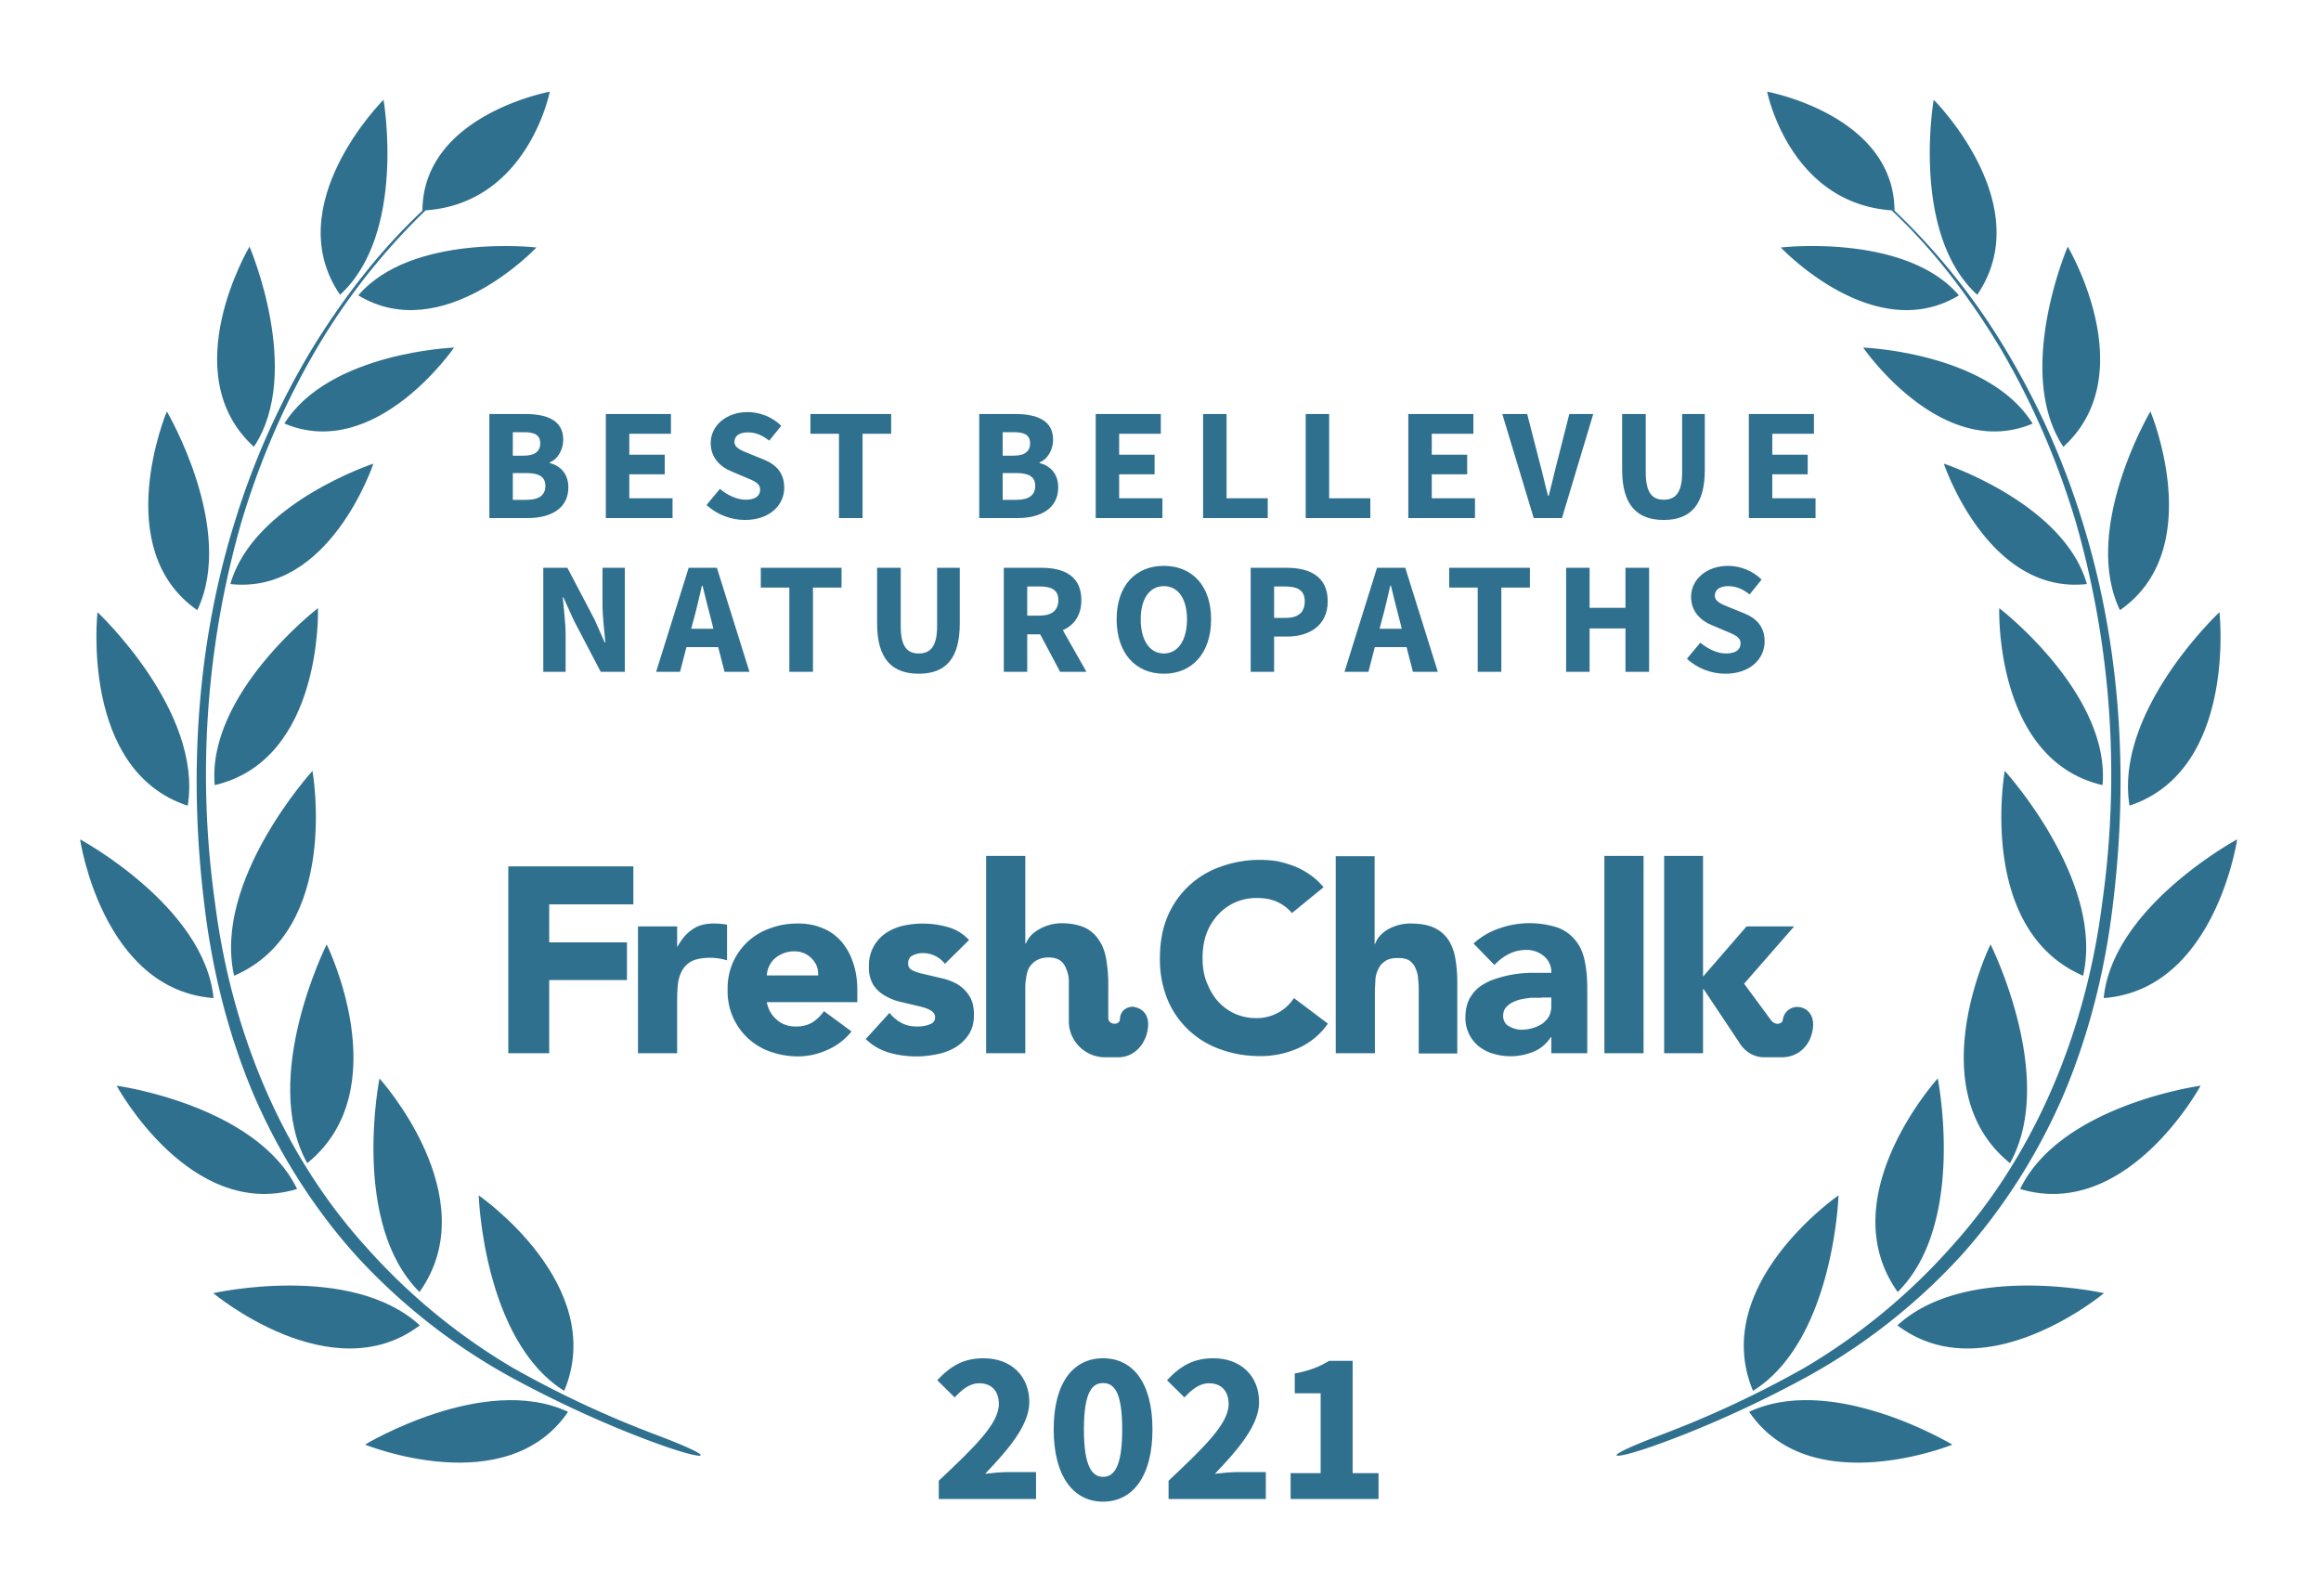
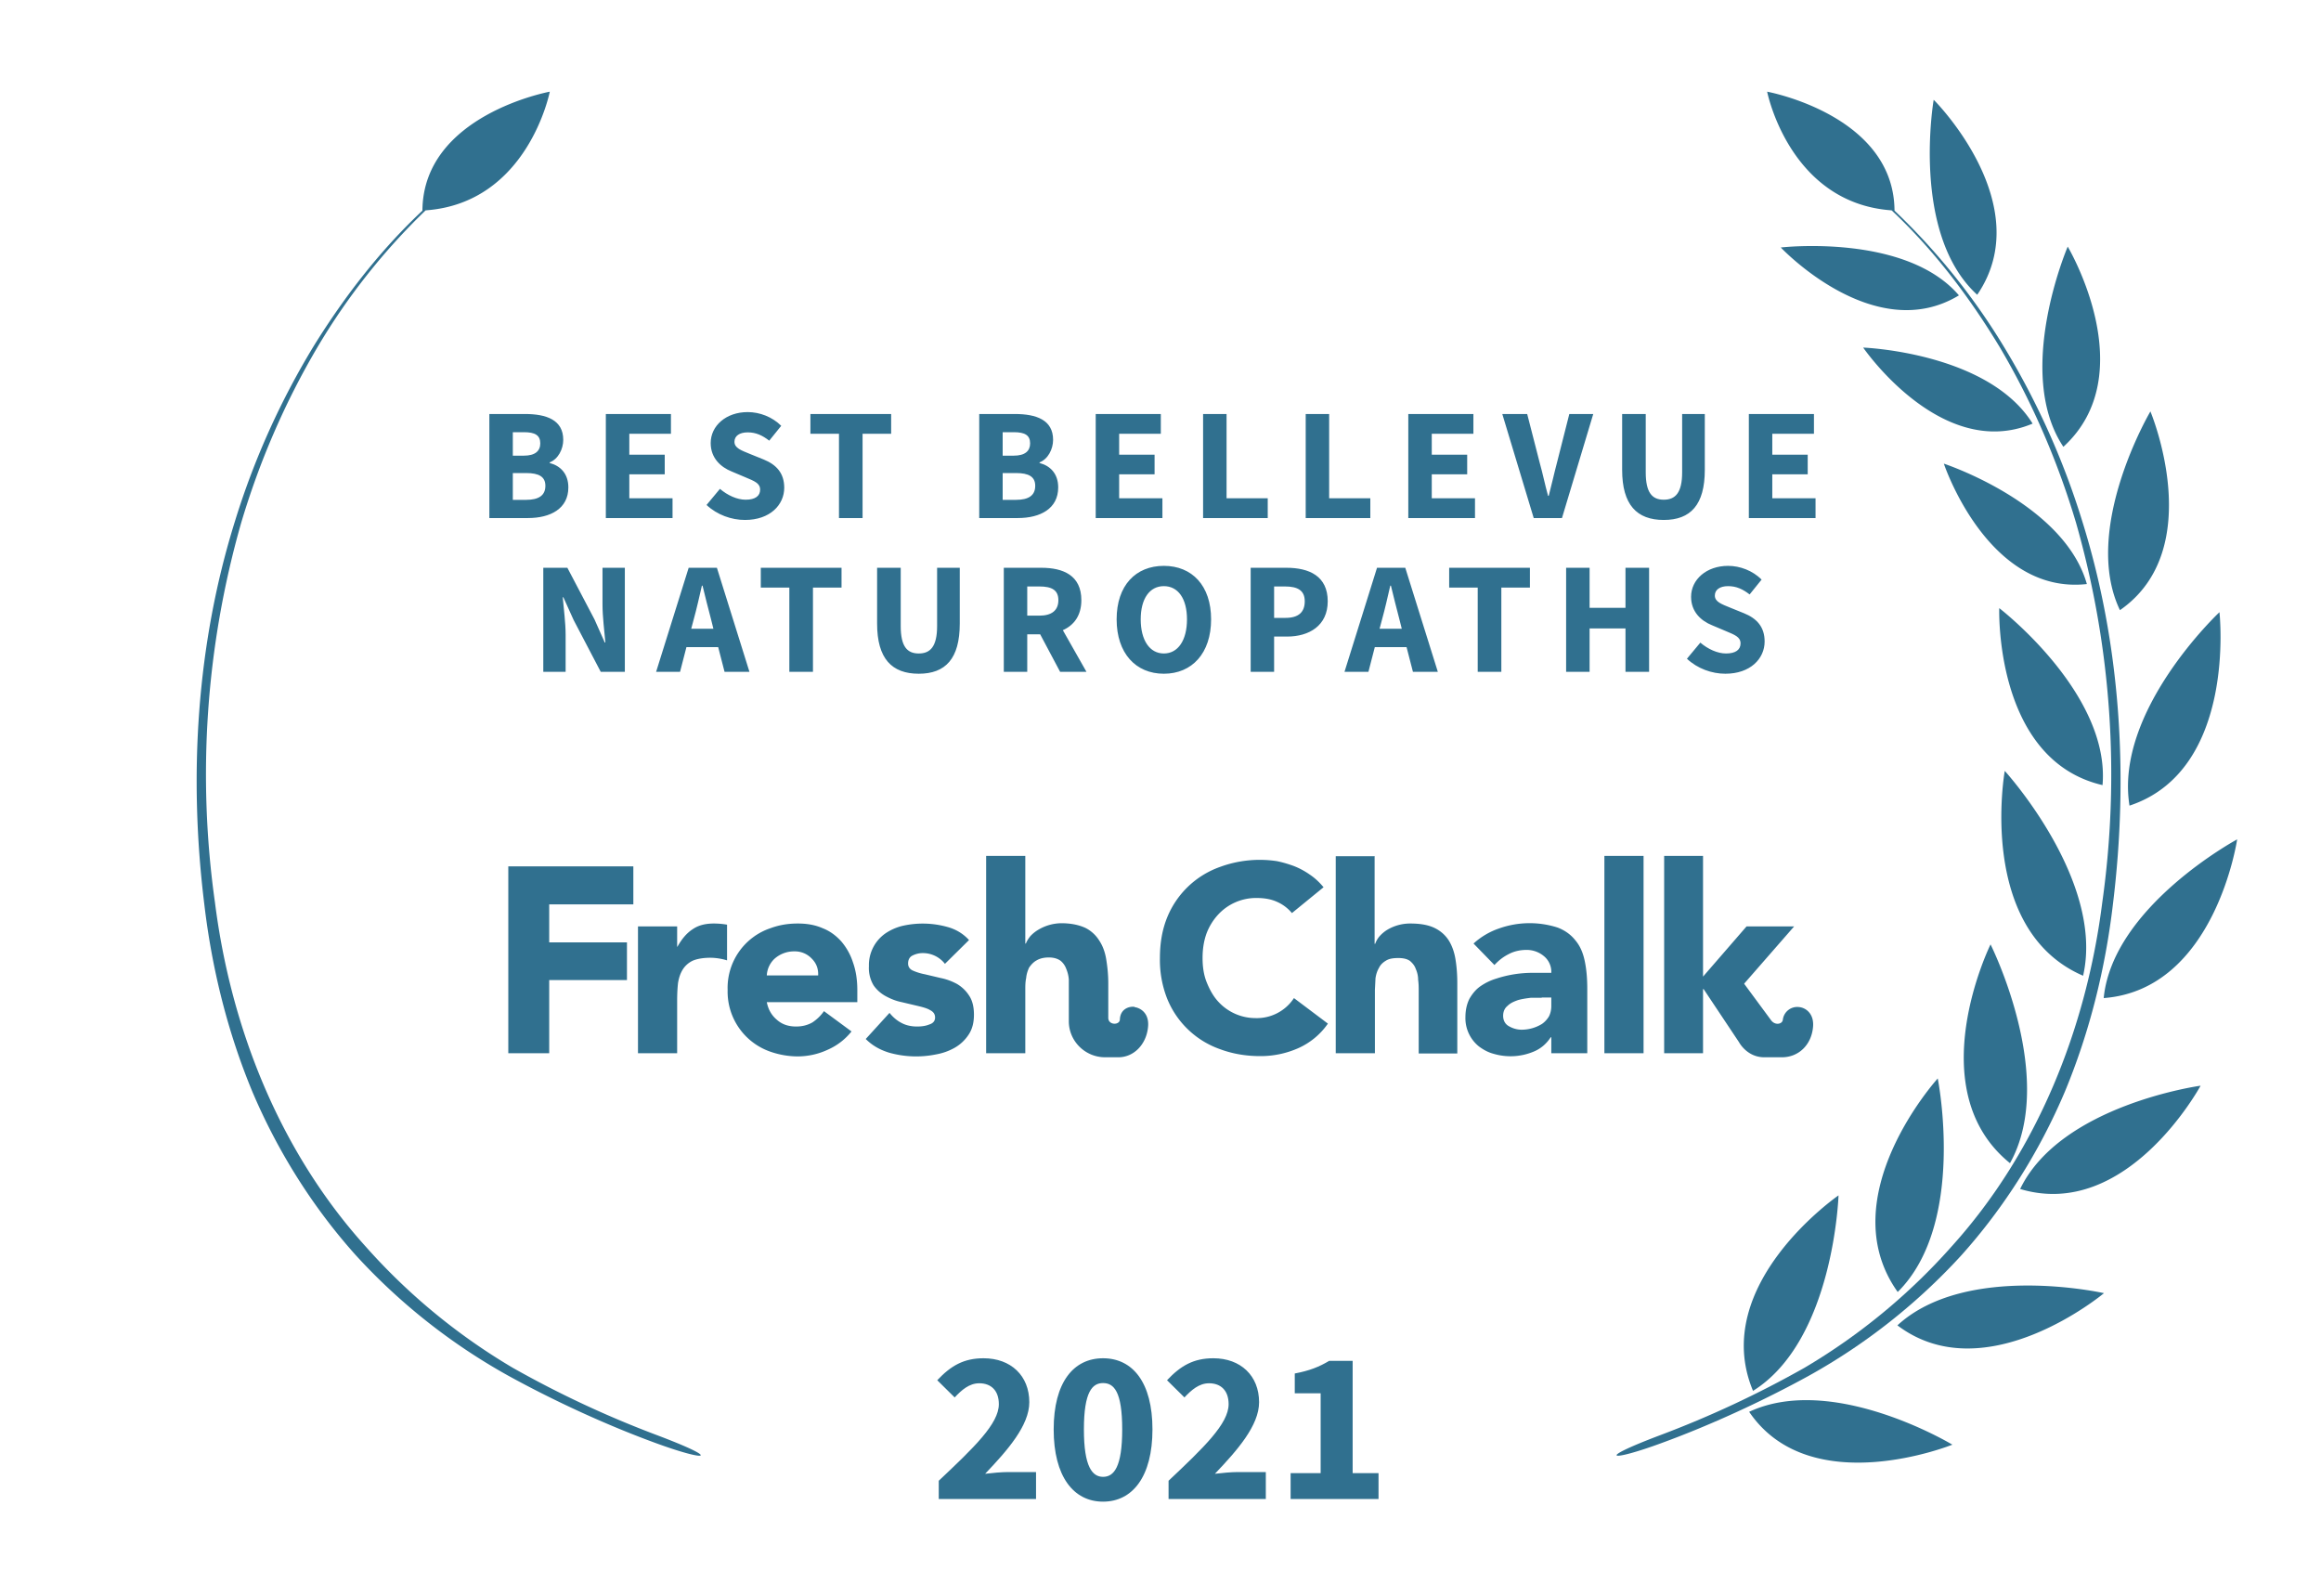
<svg xmlns="http://www.w3.org/2000/svg" width="800" height="550">
  <rect width="100%" height="100%" fill="none" />
  <g fill="#30708f">
    <path d="M572.1 494.7c-23 8.7-16.6 9 .5 2.7 17-6.2 35.2-14.6 51-23.3a208.3 208.3 0 0 0 52.4-41.4c14.9-16.6 27-35.9 35.7-56.4 8.6-20.7 14-42.6 16.6-64.8 5.4-44 2.7-89.4-10.6-131.9a267.8 267.8 0 0 0-27.3-60.6A227.5 227.5 0 0 0 653 72.6c-.2-33-43.9-41-43.9-41S616.7 70 652 72.5c14.7 13.8 26.9 30 37.3 47.2 11.2 19 20 39.4 26.3 60.6a315.9 315.9 0 0 1 9 130.8c-5.5 43.5-22.5 86-52 118.6a211.4 211.4 0 0 1-50.6 41.7 354.5 354.5 0 0 1-49.9 23.3z" />
    <path d="M681.5 101.6c-23-21-15-67.2-15-67.2.1 0 36.2 36.2 15 67.2zM675.2 101.8c-29.2 17.7-61.4-16.5-61.4-16.5s43-5 61.4 16.5zM700.6 146c-31.4 13.2-58.4-26.2-58.4-26.2s43.1 1.6 58.4 26.2zM670 159.8s15.1 45.3 49.3 41.5c-7.9-27.9-49.3-41.5-49.3-41.5zM689.1 209.6s38.3 29.4 35.6 61c-37.4-8.7-35.6-61-35.6-61zM691 265.7s34.5 37.8 27 70.6c-36.8-15.9-27-70.6-27-70.6zM692.8 400.9c-31.4-25.4-6.7-75.4-6.7-75.4s23.1 46 6.7 75.4zM654.1 445.3c-23.3-32.7 13.8-73.6 13.8-73.6s10 50-13.8 73.6zM604.2 479.3C589 442.8 633.7 412 633.7 412s-1.6 50-29.5 67.4zM711.2 154c-17.1-25.7 1.5-69 1.5-69s26.1 43.8-1.5 69zM730.7 210.3c-13.4-28 10.5-68.5 10.5-68.5s19.9 47.4-10.5 68.5zM734 277.7C728.7 245 765 211 765 211s6.1 54.5-31.1 66.7zM725.1 344c3.1-31.6 46-54.7 46-54.7s-7.6 51.8-46 54.7zM758.5 374.2s-25.3 46.7-62.2 35.6c14-29 62.2-35.6 62.2-35.6zM725.2 445.7s-40.8 34.1-71.2 11.1c23.7-21.8 71.2-11.1 71.2-11.1zM673 497.9s-49 19.8-70.1-11.3c28.9-13.5 70 11.3 70 11.3zM226.6 494.7c23 8.7 16.7 9-.5 2.7-17-6.2-35.2-14.6-51-23.3a208.3 208.3 0 0 1-52.4-41.4c-14.9-16.6-27-35.9-35.7-56.4-8.6-20.7-14-42.6-16.6-64.8-5.4-44-2.7-89.4 10.6-131.9a267.8 267.8 0 0 1 27.3-60.6c10.5-16.9 22.8-32.8 37.3-46.4.2-33 43.9-41 43.9-41S182 70 146.7 72.5a224.4 224.4 0 0 0-37.3 47.2c-11.2 19-20 39.4-26.3 60.6a315.9 315.9 0 0 0-9 130.8c5.5 43.5 22.5 86 52 118.6a211.4 211.4 0 0 0 50.6 41.7 354.5 354.5 0 0 0 49.9 23.3z" />
-     <path d="M117.2 101.6c23-21 15-67.2 15-67.2-.1 0-36.2 36.2-15 67.2zM123.5 101.8c29.2 17.7 61.4-16.5 61.4-16.5s-43-5-61.4 16.5zM98.1 146c31.4 13.2 58.4-26.2 58.4-26.2S113.4 121.4 98 146zM128.7 159.8s-15 45.3-49.3 41.5c7.9-27.9 49.3-41.5 49.3-41.5zM109.6 209.6S71.3 239 74 270.6c37.4-8.7 35.6-61 35.6-61zM107.7 265.7s-34.5 37.8-27 70.6c36.8-15.9 27-70.6 27-70.6zM105.9 400.9c31.4-25.4 6.7-75.4 6.7-75.4s-23.1 46-6.7 75.4zM144.6 445.3c23.3-32.7-13.8-73.6-13.8-73.6s-10 50 13.8 73.6zM194.5 479.3C209.7 442.8 165 412 165 412s1.6 50 29.5 67.4zM87.5 154c17.1-25.7-1.5-69-1.5-69s-26.1 43.8 1.5 69zM68 210.3c13.4-28-10.5-68.5-10.5-68.5S37.6 189.2 68 210.3zM64.7 277.7C70 245 33.6 211 33.6 211s-6.1 54.5 31.1 66.7zM73.6 344c-3.1-31.6-46-54.7-46-54.7s7.6 51.8 46 54.7zM40.2 374.2s25.3 46.7 62.2 35.6c-14-29-62.2-35.6-62.2-35.6zM73.5 445.7s40.8 34.1 71.2 11.1C121 435 73.5 445.7 73.5 445.7zM125.8 497.9s48.8 19.8 70-11.3c-28.9-13.5-70 11.3-70 11.3z" />
    <path d="M175.2 363h14.1v-25.2h26.8v-13h-26.8v-13.1h29v-13.1h-43.1zM445.3 314.7a14 14 0 0 0-5.2-3.9c-2-.9-4.3-1.3-7-1.3a17.8 17.8 0 0 0-13.3 5.8 20 20 0 0 0-4 6.6c-.9 2.6-1.3 5.3-1.3 8.3 0 3 .4 5.8 1.4 8.3 1 2.5 2.2 4.7 3.8 6.5a17.4 17.4 0 0 0 13 5.9A15.3 15.3 0 0 0 446 344l11.7 8.8a24.6 24.6 0 0 1-10.3 8.5 32 32 0 0 1-13 2.7c-5 0-9.6-.8-13.9-2.4a30.6 30.6 0 0 1-18.2-17.4 36.4 36.4 0 0 1-2.5-14c0-5.2.8-9.8 2.5-14a30.7 30.7 0 0 1 18.2-17.4 39.6 39.6 0 0 1 19.6-2c2 .4 4 1 5.9 1.7a26 26 0 0 1 5.4 2.9c1.8 1.2 3.4 2.7 4.8 4.4zM219.9 319.3h13.5v7h.1c1.5-2.7 3.2-4.7 5.2-6 2-1.4 4.4-2 7.4-2a26.8 26.8 0 0 1 4.5.4V331a20.4 20.4 0 0 0-5.7-.9c-2.6 0-4.7.4-6.1 1a8.2 8.2 0 0 0-3.5 3.1c-.8 1.3-1.3 2.8-1.6 4.6-.2 1.8-.3 3.8-.3 6V363h-13.5v-43.7zM293.5 355.5a21.5 21.5 0 0 1-8.2 6.3 24.6 24.6 0 0 1-10.3 2.3c-3.3 0-6.5-.6-9.4-1.6a21.9 21.9 0 0 1-14.8-21.3 21.7 21.7 0 0 1 14.8-21.3c3-1.1 6-1.6 9.4-1.6 3.2 0 6 .5 8.5 1.6 2.6 1 4.7 2.6 6.5 4.6a21 21 0 0 1 4 7.2c1 2.8 1.5 6 1.5 9.5v4.2h-31.2c.5 2.6 1.7 4.6 3.5 6.1 1.8 1.6 4 2.3 6.6 2.3 2.2 0 4-.5 5.6-1.4 1.5-1 2.9-2.3 4-3.9zM282 336.2c.1-2.3-.6-4.2-2.2-5.8a8 8 0 0 0-6-2.5 10.1 10.1 0 0 0-6.9 2.6 8.5 8.5 0 0 0-2.6 5.7zM325.7 332.2a9.6 9.6 0 0 0-7.8-3.7c-1.1 0-2.3.3-3.3.8-1.1.5-1.6 1.5-1.6 2.8 0 1 .5 1.9 1.6 2.4s2.6 1 4.2 1.3l5.5 1.3c2 .4 3.8 1.1 5.5 2 1.7 1 3.1 2.3 4.2 4 1.1 1.6 1.7 3.8 1.7 6.6s-.6 5.1-1.9 7a14.1 14.1 0 0 1-4.7 4.4 20 20 0 0 1-6.4 2.3 34.3 34.3 0 0 1-16.3-.6c-3.2-1-5.8-2.5-8-4.7l8.2-9c1.2 1.5 2.6 2.7 4.2 3.5 1.5.8 3.3 1.2 5.3 1.2 1.6 0 3-.2 4.2-.7 1.3-.4 2-1.2 2-2.4s-.6-2-1.8-2.6c-1-.6-2.5-1-4.2-1.4l-5.5-1.3c-2-.4-3.7-1.1-5.4-2-1.7-.9-3.2-2.2-4.3-3.8a11.6 11.6 0 0 1-1.6-6.6 13.3 13.3 0 0 1 5.7-11.3 18 18 0 0 1 5.9-2.6 31.6 31.6 0 0 1 15.5.4c2.9.8 5.4 2.3 7.4 4.5zM534.7 357.5h-.2c-1.5 2.3-3.5 4-6 5a20.6 20.6 0 0 1-13.7.7c-1.9-.5-3.5-1.4-5-2.5a12.5 12.5 0 0 1-4.7-10.1c0-2.5.5-4.6 1.4-6.4 1-1.7 2.2-3.2 3.8-4.3 1.6-1.1 3.4-2 5.4-2.6a40.1 40.1 0 0 1 13-2h6a7 7 0 0 0-2.6-5.8 9.2 9.2 0 0 0-6-2.1c-2.2 0-4.3.5-6 1.4-2 1-3.5 2.2-5 3.8l-7.2-7.4a25 25 0 0 1 8.8-5.2 31.5 31.5 0 0 1 20.2-.3c2.6 1 4.6 2.5 6.1 4.4 1.6 1.9 2.6 4.2 3.2 7 .6 2.8.9 6 .9 9.7V363h-12.4zm-3.3-13.6h-3.8c-1.6.2-3 .4-4.4.8-1.4.5-2.6 1-3.6 2-1 .8-1.5 2-1.5 3.4 0 1.6.7 2.9 2 3.6 1.4.8 2.9 1.2 4.4 1.2a13.4 13.4 0 0 0 7-2c1-.7 1.8-1.6 2.4-2.6.5-1 .8-2.2.8-3.6v-2.9h-3.3zM553 363v-68h13.5v68zM473.8 295v30.3h.2a8 8 0 0 1 1.5-2.6 12 12 0 0 1 2.6-2.2 15.4 15.4 0 0 1 8-2.2c3.5 0 6.2.5 8.3 1.5 2.1 1 3.8 2.5 5 4.4 1.1 1.8 1.9 4 2.3 6.6.4 2.5.6 5.2.6 8.1v24.2H489v-21.5c0-1.2 0-2.5-.2-3.9 0-1.3-.3-2.6-.8-3.7-.4-1.2-1.1-2-2-2.8-1-.7-2.3-1-4-1-1.8 0-3.2.2-4.3.9-1 .6-1.9 1.4-2.4 2.5-.6 1-1 2.2-1.2 3.6l-.2 4V363h-13.5v-67.9h13.5zM587 340.9h.2l12.2 18.3s2.7 5.2 8.7 5.2h6.1c5.7 0 10.1-4.2 10.7-10.3.5-4.7-2.5-6.8-4.8-7a5 5 0 0 0-5.6 4.4c-.2 1.5-2.6 2-4 .2l-9.3-12.6v-.1l17.2-19.7H602l-15 17.3V295h-13.4v68H587v-22.1zM391 347c-2.2-.2-4.9 1-5 4.4-.1 2-4 2-4-.6v-11.9c0-3-.3-5.7-.7-8.2-.4-2.5-1.2-4.7-2.4-6.5a11.9 11.9 0 0 0-4.8-4.4c-2.2-1-4.9-1.6-8.3-1.6a15.8 15.8 0 0 0-8 2.3 12 12 0 0 0-2.7 2.2c-.7.9-1.2 1.7-1.5 2.5h-.2V295h-13.5v68h13.5v-21.8c0-1.4 0-2.8.3-4.1.1-1.3.5-2.5 1-3.6.7-1 1.5-1.9 2.6-2.5 1-.6 2.4-1 4.2-1 1.7 0 3 .4 4 1.1.9.7 1.6 1.7 2 2.8.5 1.2.8 2.4.9 3.7V352c0 6.8 5.6 12.4 12.5 12.4h4.6c5.2 0 9.6-4.3 10.2-10.4.5-4.7-2.5-6.6-4.7-6.9z" />
    <path d="M168.67 178.55L181.98 178.55C189.74 178.55 195.90 175.31 195.90 167.99C195.90 163.21 193.09 160.51 189.46 159.58L189.46 159.36C192.38 158.26 194.14 154.79 194.14 151.60C194.14 144.73 188.36 142.69 180.94 142.69L168.67 142.69ZM176.76 157.05L176.76 148.96L180.61 148.96C184.40 148.96 186.22 150.01 186.22 152.81C186.22 155.40 184.51 157.05 180.55 157.05ZM176.76 172.28L176.76 163.04L181.32 163.04C185.78 163.04 187.98 164.31 187.98 167.44C187.98 170.74 185.72 172.28 181.32 172.28ZM208.82 178.55L231.81 178.55L231.81 171.73L216.91 171.73L216.91 163.48L229.12 163.48L229.12 156.72L216.91 156.72L216.91 149.51L231.26 149.51L231.26 142.69L208.82 142.69ZM256.78 179.21C265.36 179.21 270.31 174.04 270.31 168.10C270.31 163.04 267.56 160.13 263.22 158.37L258.60 156.50C255.52 155.23 253.15 154.46 253.15 152.26C253.15 150.23 254.91 149.02 257.72 149.02C260.58 149.02 262.78 150.06 265.14 151.88L269.27 146.76C266.19 143.68 261.84 142.03 257.72 142.03C250.24 142.03 244.96 146.76 244.96 152.70C244.96 157.93 248.48 161.01 252.16 162.49L256.84 164.47C259.97 165.79 262.00 166.51 262.00 168.76C262.00 170.91 260.36 172.23 257 172.23C254.03 172.23 250.73 170.69 248.15 168.49L243.53 174.04C247.16 177.45 252.11 179.21 256.78 179.21ZM289.18 178.55L297.31 178.55L297.31 149.51L307.16 149.51L307.16 142.69L279.33 142.69L279.33 149.51L289.18 149.51ZM337.52 178.55L350.83 178.55C358.58 178.55 364.74 175.31 364.74 167.99C364.74 163.21 361.94 160.51 358.31 159.58L358.31 159.36C361.22 158.26 362.98 154.79 362.98 151.60C362.98 144.73 357.21 142.69 349.78 142.69L337.52 142.69ZM345.60 157.05L345.60 148.96L349.45 148.96C353.25 148.96 355.06 150.01 355.06 152.81C355.06 155.40 353.36 157.05 349.40 157.05ZM345.60 172.28L345.60 163.04L350.17 163.04C354.62 163.04 356.82 164.31 356.82 167.44C356.82 170.74 354.57 172.28 350.17 172.28ZM377.67 178.55L400.66 178.55L400.66 171.73L385.75 171.73L385.75 163.48L397.96 163.48L397.96 156.72L385.75 156.72L385.75 149.51L400.11 149.51L400.11 142.69L377.67 142.69ZM414.68 178.55L436.96 178.55L436.96 171.73L422.77 171.73L422.77 142.69L414.68 142.69ZM450.05 178.55L472.32 178.55L472.32 171.73L458.13 171.73L458.13 142.69L450.05 142.69ZM485.41 178.55L508.40 178.55L508.40 171.73L493.50 171.73L493.50 163.48L505.71 163.48L505.71 156.72L493.50 156.72L493.50 149.51L507.85 149.51L507.85 142.69L485.41 142.69ZM528.64 178.55L538.38 178.55L549.16 142.69L540.91 142.69L536.67 159.41C535.63 163.32 534.86 166.95 533.81 170.91L533.59 170.91C532.49 166.95 531.78 163.32 530.68 159.41L526.39 142.69L517.81 142.69ZM573.47 179.21C582.71 179.21 587.61 173.99 587.61 161.94L587.61 142.69L579.80 142.69L579.80 162.77C579.80 169.81 577.49 172.23 573.47 172.23C569.46 172.23 567.25 169.81 567.25 162.77L567.25 142.69L559.12 142.69L559.12 161.94C559.12 173.99 564.18 179.21 573.47 179.21ZM602.79 178.55L625.78 178.55L625.78 171.73L610.87 171.73L610.87 163.48L623.08 163.48L623.08 156.72L610.87 156.72L610.87 149.51L625.23 149.51L625.23 142.69L602.79 142.69Z" />
    <path d="M187.26 231.55L194.96 231.55L194.96 218.85C194.96 214.61 194.30 209.83 193.97 205.87L194.19 205.87L197.71 213.68L207.06 231.55L215.37 231.55L215.37 195.69L207.67 195.69L207.67 208.34C207.67 212.58 208.33 217.64 208.66 221.43L208.44 221.43L204.92 213.51L195.56 195.69L187.26 195.69ZM239.13 213.40C240.12 209.83 241.05 205.65 241.93 201.85L242.15 201.85C243.09 205.59 244.08 209.83 245.07 213.40L245.89 216.70L238.25 216.70ZM226.15 231.55L234.40 231.55L236.60 223.03L247.54 223.03L249.74 231.55L258.32 231.55L247.10 195.69L237.37 195.69ZM272.07 231.55L280.21 231.55L280.21 202.51L290.06 202.51L290.06 195.69L262.23 195.69L262.23 202.51L272.07 202.51ZM316.68 232.21C325.92 232.21 330.81 226.99 330.81 214.94L330.81 195.69L323 195.69L323 215.77C323 222.81 320.69 225.23 316.68 225.23C312.66 225.23 310.46 222.81 310.46 215.77L310.46 195.69L302.32 195.69L302.32 214.94C302.32 226.99 307.38 232.21 316.68 232.21ZM345.99 231.55L354.07 231.55L354.07 218.63L358.53 218.63L365.40 231.55L374.48 231.55L366.34 217.20C370.19 215.49 372.72 212.14 372.72 206.86C372.72 198.33 366.50 195.69 358.92 195.69L345.99 195.69ZM354.07 212.19L354.07 202.13L358.25 202.13C362.49 202.13 364.80 203.34 364.80 206.86C364.80 210.38 362.49 212.19 358.25 212.19ZM401.16 232.21C410.84 232.21 417.44 225.17 417.44 213.46C417.44 201.80 410.84 195.03 401.16 195.03C391.48 195.03 384.88 201.74 384.88 213.46C384.88 225.17 391.48 232.21 401.16 232.21ZM401.16 225.23C396.26 225.23 393.18 220.66 393.18 213.46C393.18 206.31 396.26 202.02 401.16 202.02C406.05 202.02 409.13 206.31 409.13 213.46C409.13 220.66 406.05 225.23 401.16 225.23ZM431.08 231.55L439.16 231.55L439.16 219.40L443.62 219.40C451.21 219.40 457.64 215.66 457.64 207.24C457.64 198.55 451.26 195.69 443.40 195.69L431.08 195.69ZM439.16 212.96L439.16 202.13L442.90 202.13C447.30 202.13 449.72 203.50 449.72 207.24C449.72 210.98 447.58 212.96 443.12 212.96ZM476.39 213.40C477.38 209.83 478.32 205.65 479.20 201.85L479.42 201.85C480.36 205.59 481.35 209.83 482.33 213.40L483.16 216.70L475.51 216.70ZM463.42 231.55L471.67 231.55L473.87 223.03L484.81 223.03L487.01 231.55L495.59 231.55L484.37 195.69L474.63 195.69ZM509.34 231.55L517.48 231.55L517.48 202.51L527.33 202.51L527.33 195.69L499.50 195.69L499.50 202.51L509.34 202.51ZM539.81 231.55L547.90 231.55L547.90 216.59L560.27 216.59L560.27 231.55L568.41 231.55L568.41 195.69L560.27 195.69L560.27 209.50L547.90 209.50L547.90 195.69L539.81 195.69ZM594.70 232.21C603.28 232.21 608.23 227.04 608.23 221.10C608.23 216.04 605.48 213.13 601.14 211.37L596.52 209.50C593.44 208.23 591.07 207.46 591.07 205.26C591.07 203.23 592.83 202.02 595.64 202.02C598.50 202.02 600.70 203.06 603.06 204.88L607.19 199.76C604.11 196.68 599.76 195.03 595.64 195.03C588.16 195.03 582.88 199.76 582.88 205.70C582.88 210.93 586.40 214.01 590.08 215.49L594.76 217.47C597.89 218.79 599.93 219.51 599.93 221.76C599.93 223.91 598.28 225.23 594.92 225.23C591.95 225.23 588.65 223.69 586.07 221.49L581.45 227.04C585.08 230.45 590.03 232.21 594.70 232.21Z" />
    <path d="M323.57 516.66L357.10 516.66L357.10 507.36L347.50 507.36C345.25 507.36 341.95 507.66 339.55 507.96C347.28 499.86 354.78 491.31 354.78 483.29C354.78 474.14 348.40 468.14 339.03 468.14C332.20 468.14 327.78 470.69 323.05 475.71L329.05 481.64C331.45 479.09 334.07 476.76 337.53 476.76C341.65 476.76 344.28 479.31 344.28 483.96C344.28 490.71 335.73 498.89 323.57 510.36ZM380.20 517.56C390.40 517.56 397.23 508.86 397.23 492.66C397.23 476.46 390.40 468.14 380.20 468.14C370.00 468.14 363.18 476.46 363.18 492.66C363.18 508.86 370.00 517.56 380.20 517.56ZM380.20 509.01C376.53 509.01 373.60 505.64 373.60 492.66C373.60 479.61 376.53 476.69 380.20 476.69C383.95 476.69 386.80 479.61 386.80 492.66C386.80 505.64 383.95 509.01 380.20 509.01ZM402.78 516.66L436.30 516.66L436.30 507.36L426.70 507.36C424.45 507.36 421.15 507.66 418.75 507.96C426.48 499.86 433.98 491.31 433.98 483.29C433.98 474.14 427.60 468.14 418.23 468.14C411.40 468.14 406.98 470.69 402.25 475.71L408.25 481.64C410.65 479.09 413.28 476.76 416.73 476.76C420.85 476.76 423.48 479.31 423.48 483.96C423.48 490.71 414.93 498.89 402.78 510.36ZM444.85 516.66L475.15 516.66L475.15 507.74L466.23 507.74L466.23 469.04L458.13 469.04C454.75 471.06 451.45 472.41 446.28 473.39L446.28 480.21L455.20 480.21L455.20 507.74L444.85 507.74Z" />
  </g>
</svg>